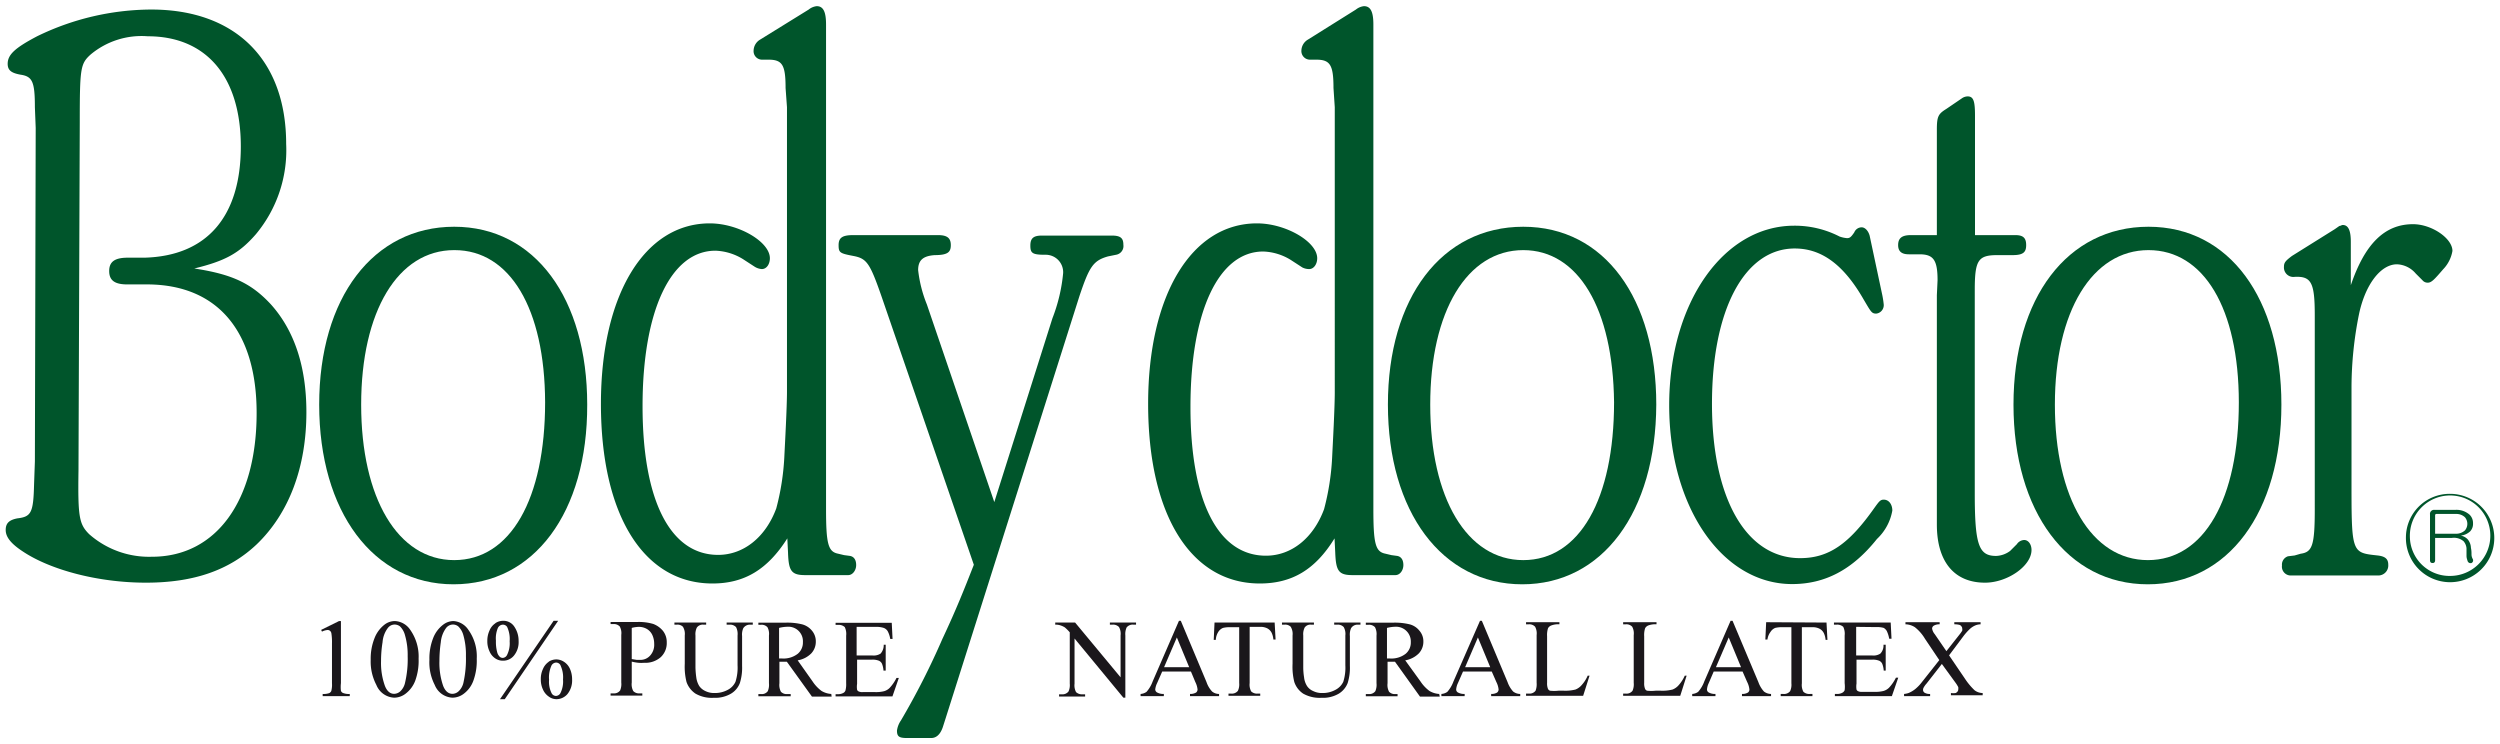
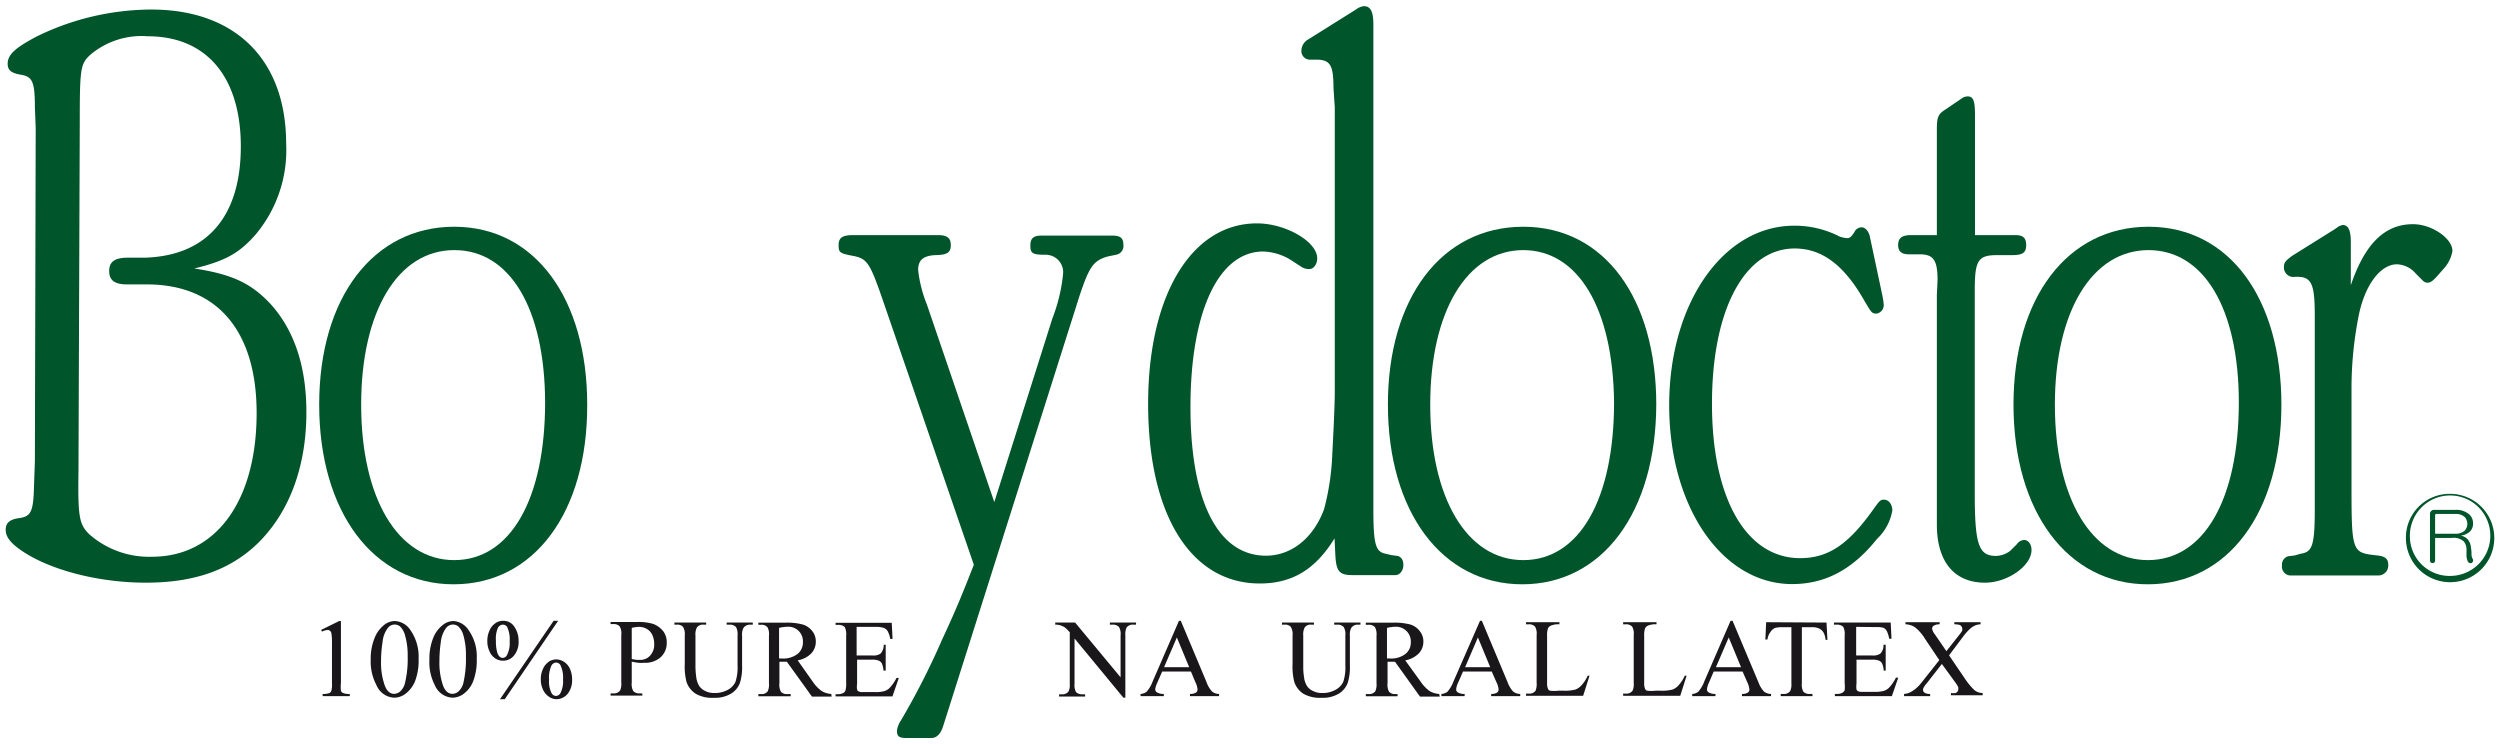
<svg xmlns="http://www.w3.org/2000/svg" width="215" height="64" viewBox="0 0 215 64">
  <g>
    <g>
      <g>
        <path d="M23.3,26.18c2,2.23,3.05,5.32,3.05,9.27,0,4.74-1.5,8.69-4.26,11.35-2.35,2.23-5.4,3.31-9.54,3.31S4.34,49,2,47.45C.89,46.73.49,46.15.49,45.58s.28-.86,1-1c1.21-.14,1.38-.5,1.44-2.94L3,39.69,3.07,11,3,9.22C3,7,2.78,6.57,1.75,6.42,1,6.28.66,6.06.66,5.49c0-.79.63-1.37,2.53-2.37A22.58,22.58,0,0,1,13,.82c7.24,0,11.61,4.31,11.61,11.56A11.28,11.28,0,0,1,22,20.15c-1.44,1.65-2.64,2.29-5.29,2.94C20,23.59,21.63,24.38,23.3,26.18ZM6.75,40.48c-.06,4,.06,4.6.92,5.46a7.79,7.79,0,0,0,5.4,1.94c5.52,0,9-4.81,9-12.36,0-7-3.33-11-9.31-11.06H10.94c-1.09,0-1.55-.36-1.55-1.15s.46-1.15,1.61-1.15h1.44c5.34-.15,8.27-3.52,8.27-9.56s-3-9.48-8-9.48A6.83,6.83,0,0,0,7.78,4.7c-.86.79-.92,1.15-.92,5.82Z" style="fill: #00552b" />
        <path d="M39,50.25c-6.89,0-11.55-6.25-11.55-15.45s4.66-15.3,11.61-15.3,11.44,6.18,11.44,15.3C50.53,44.07,45.93,50.25,39,50.25Zm.06-28.74c-4.83,0-8,5.25-8,13.29s3.16,13.37,8,13.37,7.82-5.25,7.82-13.58C46.85,26.54,43.86,21.51,39.09,21.51Z" style="fill: #00552b" />
-         <path d="M61.27,50.18c-5.92,0-9.59-5.89-9.59-15.45,0-9.34,3.73-15.52,9.36-15.52,2.47,0,5.17,1.58,5.17,3,0,.5-.28.93-.69.93a1.3,1.3,0,0,1-.63-.21l-1-.65a4.84,4.84,0,0,0-2.36-.72c-3.85,0-6.27,5.18-6.27,13.37s2.42,12.79,6.5,12.79c2.18,0,4.08-1.51,5-4a21.3,21.3,0,0,0,.69-4.38c.06-1.22.23-4.31.23-5.68V9.22l-.12-1.65c0-2-.28-2.44-1.49-2.44h-.58a.73.73,0,0,1-.68-.79,1.13,1.13,0,0,1,.57-.94L69.55.82a1.31,1.31,0,0,1,.69-.29c.57,0,.8.5.8,1.58V43.78c0,2.88.17,3.6.92,3.81l.63.15.52.07c.35.07.52.36.52.79s-.29.86-.69.86H69.26c-1.21,0-1.44-.36-1.49-1.94l-.06-1.22C66,49,64,50.18,61.27,50.18Z" style="fill: #00552b" />
        <path d="M75.8,25.46c-1-2.87-1.27-3.23-2.42-3.45s-1.26-.28-1.26-.93.34-.86,1.26-.86h7.3c.81,0,1.09.28,1.09.86s-.23.86-1.38.86c-1,.07-1.43.43-1.43,1.29a11.17,11.17,0,0,0,.75,2.95l5.8,17,5-15.81a14.36,14.36,0,0,0,.92-3.88,1.5,1.5,0,0,0-1.55-1.58c-1.1,0-1.27-.14-1.27-.79s.29-.86,1-.86h6c.75,0,1,.21,1,.79a.76.76,0,0,1-.63.86l-.69.14c-1.27.36-1.61.87-2.47,3.45L81.31,61.82l-.23.72c-.22.64-.57.93-1,.93H78c-.69,0-.86-.14-.86-.64a2,2,0,0,1,.34-.87,64.24,64.24,0,0,0,3.56-7c1.21-2.58,1.84-4.17,2.71-6.39Z" style="fill: #00552b" />
        <path d="M108.34,50.18c-5.92,0-9.6-5.89-9.6-15.45,0-9.34,3.73-15.52,9.36-15.52,2.48,0,5.18,1.58,5.18,3,0,.5-.29.93-.69.93A1.3,1.3,0,0,1,112,23l-1-.65a4.81,4.81,0,0,0-2.36-.72c-3.85,0-6.26,5.18-6.26,13.37s2.41,12.79,6.49,12.79c2.19,0,4.08-1.51,5-4a21.3,21.3,0,0,0,.69-4.38c.06-1.22.23-4.31.23-5.68V9.22l-.11-1.65c0-2-.29-2.44-1.5-2.44h-.57a.74.74,0,0,1-.69-.79,1.13,1.13,0,0,1,.57-.94L116.61.82a1.34,1.34,0,0,1,.69-.29c.58,0,.81.5.81,1.58V43.78c0,2.88.17,3.6.92,3.81l.63.15.51.07c.35.07.52.36.52.79s-.28.86-.69.86h-3.68c-1.2,0-1.43-.36-1.49-1.94l-.06-1.22C113.11,49,111.1,50.18,108.34,50.18Z" style="fill: #00552b" />
        <path d="M130.91,50.25c-6.9,0-11.55-6.25-11.55-15.45S124,19.5,131,19.5s11.44,6.18,11.44,15.3C142.4,44.07,137.8,50.25,130.91,50.25ZM131,21.51c-4.82,0-8,5.25-8,13.29s3.16,13.37,8,13.37,7.81-5.25,7.81-13.58C138.72,26.54,135.73,21.51,131,21.51Z" style="fill: #00552b" />
        <path d="M161.88,25.39a7.74,7.74,0,0,1,.12.79.73.73,0,0,1-.64.79c-.4,0-.45-.14-1.09-1.22-1.72-3-3.62-4.38-5.92-4.38-4.31,0-7.12,5.24-7.12,13.36S150.16,48,154.81,48c2.47,0,4.2-1.22,6.38-4.31.41-.57.52-.72.81-.72.46,0,.74.43.74.94a4.39,4.39,0,0,1-1.32,2.44c-2.12,2.66-4.48,3.88-7.3,3.88-6,0-10.57-6.61-10.57-15.38s4.65-15.44,10.75-15.44a8.41,8.41,0,0,1,3.9.93,2.48,2.48,0,0,0,.64.14c.23,0,.34-.07.63-.5a.69.69,0,0,1,.63-.43c.29,0,.57.29.69.72Z" style="fill: #00552b" />
        <path d="M173.33,20.22c.7,0,.92.28.92.86s-.22.86-1.15.86h-1.32c-1.66,0-1.95.43-1.95,3V42.42c0,4.45.34,5.39,1.84,5.39a2.14,2.14,0,0,0,1.2-.43l.58-.58a.8.8,0,0,1,.63-.36c.35,0,.63.36.63.86,0,1.37-2.07,2.81-4,2.81-2.64,0-4.14-1.8-4.14-5V25.39l.06-1.29c0-1.73-.35-2.23-1.55-2.23h-.92c-.58,0-.92-.22-.92-.79s.29-.86,1.09-.86h2.24V11.16c0-1.15.12-1.36.81-1.79l1.38-.94a.89.89,0,0,1,.46-.14c.51,0,.63.43.63,1.65V20.22Z" style="fill: #00552b" />
        <path d="M184.71,50.25c-6.9,0-11.55-6.25-11.55-15.45s4.65-15.3,11.61-15.3,11.43,6.18,11.43,15.3C196.2,44.07,191.61,50.25,184.71,50.25Zm.06-28.74c-4.83,0-8.05,5.25-8.05,13.29s3.16,13.37,8,13.37,7.82-5.25,7.82-13.58C192.53,26.54,189.54,21.51,184.77,21.51Z" style="fill: #00552b" />
        <path d="M207.52,19.28c1.61,0,3.39,1.22,3.39,2.3a3,3,0,0,1-.8,1.58c-.75.87-1,1.15-1.32,1.15a.57.57,0,0,1-.46-.21l-.58-.58a2.23,2.23,0,0,0-1.61-.79c-1.43,0-2.75,1.8-3.27,4.31a32,32,0,0,0-.64,6.18c0,1.8,0,5.18,0,7.55,0,6.82-.06,6.75,2.24,7,.63.07.92.28.92.79a.86.86,0,0,1-.92.93h-7.53a.76.76,0,0,1-.69-.86.75.75,0,0,1,.52-.79l.57-.07.52-.15c1-.14,1.21-.72,1.21-3.81V27.12c0-2.81-.29-3.38-1.73-3.31a.81.81,0,0,1-.92-.86c0-.36.12-.51.69-.94l3.68-2.3.4-.28c.12,0,.18-.08.29-.08.46,0,.69.44.69,1.44v3.74C203.39,20.93,205.11,19.28,207.52,19.28Z" style="fill: #00552b" />
      </g>
      <path d="M27.62,54.17l1.54-.76h.16v5.34a2.87,2.87,0,0,0,0,.66.32.32,0,0,0,.19.19,1.36,1.36,0,0,0,.57.08v.19H27.75v-.19a1.51,1.51,0,0,0,.56-.07.39.39,0,0,0,.18-.18,2.11,2.11,0,0,0,.06-.68V55.34a4.86,4.86,0,0,0-.05-.87.36.36,0,0,0-.12-.22.31.31,0,0,0-.21-.07,1.28,1.28,0,0,0-.48.14Z" style="fill: #1a171b" />
      <path d="M32.9,55.23A2.31,2.31,0,0,1,33.36,54a.74.74,0,0,1,.57-.29.76.76,0,0,1,.47.16,1.64,1.64,0,0,1,.43.76,6.11,6.11,0,0,1,.23,1.8,8.82,8.82,0,0,1-.22,2.26,1.44,1.44,0,0,1-.41.76.83.83,0,0,1-.53.22c-.35,0-.62-.23-.8-.69a5.81,5.81,0,0,1-.33-2.13A10,10,0,0,1,32.9,55.23Zm-.53,3.68A1.74,1.74,0,0,0,33.89,60a1.62,1.62,0,0,0,1-.35,2.52,2.52,0,0,0,.82-1.11A5,5,0,0,0,36,56.65a4,4,0,0,0-.73-2.5,1.68,1.68,0,0,0-1.32-.74,1.48,1.48,0,0,0-.87.3,2.69,2.69,0,0,0-.87,1.17,4.76,4.76,0,0,0-.33,1.86A4.33,4.33,0,0,0,32.37,58.91Z" style="fill: #1a171b" />
      <path d="M37.91,55.23A2.4,2.4,0,0,1,38.37,54a.76.76,0,0,1,.58-.29.73.73,0,0,1,.46.16,1.64,1.64,0,0,1,.44.76,6.14,6.14,0,0,1,.22,1.8,9.38,9.38,0,0,1-.21,2.26,1.45,1.45,0,0,1-.42.76.81.81,0,0,1-.52.22q-.54,0-.81-.69a6,6,0,0,1-.32-2.13A11.28,11.28,0,0,1,37.91,55.23Zm-.52,3.68A1.73,1.73,0,0,0,38.9,60a1.62,1.62,0,0,0,1-.35,2.43,2.43,0,0,0,.81-1.11A5,5,0,0,0,41,56.65a3.91,3.91,0,0,0-.73-2.5A1.67,1.67,0,0,0,39,53.41a1.48,1.48,0,0,0-.87.3,2.63,2.63,0,0,0-.88,1.17,4.76,4.76,0,0,0-.32,1.86A4.23,4.23,0,0,0,37.39,58.91Z" style="fill: #1a171b" />
      <path d="M43.61,53.91a2.46,2.46,0,0,1,.22,1.24,2.25,2.25,0,0,1-.23,1.19.44.44,0,0,1-.38.24A.41.41,0,0,1,43,56.5a.8.8,0,0,1-.24-.4,3.42,3.42,0,0,1-.11-1A2.29,2.29,0,0,1,42.82,54a.5.5,0,0,1,.42-.28A.44.44,0,0,1,43.61,53.91Zm4-.52L43,60.13h.41L48,53.39Zm-5,.21a1.32,1.32,0,0,0-.51.62,2.08,2.08,0,0,0-.19.9,2,2,0,0,0,.19.9,1.34,1.34,0,0,0,.49.6,1.15,1.15,0,0,0,.67.2,1.19,1.19,0,0,0,.94-.44,1.82,1.82,0,0,0,.4-1.26,2.14,2.14,0,0,0-.35-1.2,1.11,1.11,0,0,0-1-.53A1.2,1.2,0,0,0,42.59,53.6Zm4.59,3.31a1.39,1.39,0,0,0-.5.61,2,2,0,0,0-.19.9,2,2,0,0,0,.19.89,1.42,1.42,0,0,0,.5.6,1.11,1.11,0,0,0,.66.22,1.25,1.25,0,0,0,.94-.44,1.86,1.86,0,0,0,.4-1.27,2.18,2.18,0,0,0-.18-.89,1.4,1.4,0,0,0-.51-.61,1.22,1.22,0,0,0-.66-.21A1.23,1.23,0,0,0,47.18,56.91Zm1,.31a2.39,2.39,0,0,1,.22,1.22,2.21,2.21,0,0,1-.22,1.16.46.46,0,0,1-.38.25.43.43,0,0,1-.38-.23,2.19,2.19,0,0,1-.22-1.16,2.5,2.5,0,0,1,.21-1.23.48.48,0,0,1,.39-.25A.44.44,0,0,1,48.21,57.22Z" style="fill: #1a171b" />
      <path d="M54.33,54a2.64,2.64,0,0,1,.6-.09,1.38,1.38,0,0,1,.7.18,1.19,1.19,0,0,1,.47.52,1.79,1.79,0,0,1,.16.76,1.37,1.37,0,0,1-.34,1,1.11,1.11,0,0,1-.83.38l-.33,0-.43-.07Zm.57,3a2.85,2.85,0,0,0,.49,0,2,2,0,0,0,1.44-.49,1.65,1.65,0,0,0,.51-1.26,1.55,1.55,0,0,0-.33-1,2,2,0,0,0-.83-.59,4.37,4.37,0,0,0-1.34-.17H52.51v.18h.24a.68.68,0,0,1,.55.21,1.19,1.19,0,0,1,.13.72v4.1a1.39,1.39,0,0,1-.1.68.64.64,0,0,1-.58.25h-.24v.19h2.73v-.19H55a.67.67,0,0,1-.54-.2,1.23,1.23,0,0,1-.13-.73V56.9A4.28,4.28,0,0,0,54.9,57Z" style="fill: #1a171b" />
      <path d="M62.49,53.72v-.18h2.25v.18H64.5a.67.67,0,0,0-.58.31,1.36,1.36,0,0,0-.1.67v2.56a4.42,4.42,0,0,1-.19,1.48,1.81,1.81,0,0,1-.74.9,2.66,2.66,0,0,1-1.51.37,2.8,2.8,0,0,1-1.57-.36,2,2,0,0,1-.77-1,5.38,5.38,0,0,1-.15-1.56V54.65a1.18,1.18,0,0,0-.16-.75.65.65,0,0,0-.51-.18H58v-.18h2.73v.18h-.24a.62.62,0,0,0-.56.25,1.29,1.29,0,0,0-.12.68v2.76a7.1,7.1,0,0,0,.07.84,1.89,1.89,0,0,0,.25.74,1.28,1.28,0,0,0,.51.43,1.71,1.71,0,0,0,.82.18,2.29,2.29,0,0,0,1.12-.27,1.48,1.48,0,0,0,.67-.69,4,4,0,0,0,.18-1.43V54.65a1.29,1.29,0,0,0-.13-.72.71.71,0,0,0-.55-.21Z" style="fill: #1a171b" />
      <path d="M67,54a3.29,3.29,0,0,1,.72-.1,1.25,1.25,0,0,1,1.33,1.33,1.25,1.25,0,0,1-.45,1,2,2,0,0,1-1.34.4H67Zm4.49,5.68a1.85,1.85,0,0,1-.84-.26,3.27,3.27,0,0,1-.77-.82L68.6,56.79a2.14,2.14,0,0,0,1.18-.61,1.47,1.47,0,0,0,.38-1,1.42,1.42,0,0,0-.33-.94,1.64,1.64,0,0,0-.82-.54,5.37,5.37,0,0,0-1.49-.15h-2.3v.18h.24a.67.67,0,0,1,.54.21,1.19,1.19,0,0,1,.13.72v4.1a1.39,1.39,0,0,1-.1.68.63.63,0,0,1-.57.25h-.24v.19H68v-.19H67.7a.67.67,0,0,1-.54-.2,1.23,1.23,0,0,1-.13-.73V56.91h.64l2.16,3h1.69Z" style="fill: #1a171b" />
      <path d="M75.39,53.91A2,2,0,0,1,76,54a.68.68,0,0,1,.34.28,2.13,2.13,0,0,1,.22.67h.2l-.07-1.39H71.86v.18h.22a.76.76,0,0,1,.57.19,1.36,1.36,0,0,1,.12.74v4.1a2,2,0,0,1-.06.61.39.39,0,0,1-.2.22.91.91,0,0,1-.43.1h-.22v.19h4.89l.55-1.59h-.2a3.62,3.62,0,0,1-.59.86,1.11,1.11,0,0,1-.47.28,2.84,2.84,0,0,1-.78.08H74.19a.7.7,0,0,1-.35-.06.25.25,0,0,1-.13-.14,1.68,1.68,0,0,1,0-.51V56.73H75a1.43,1.43,0,0,1,.58.09.53.53,0,0,1,.27.26,1.91,1.91,0,0,1,.13.59h.19V55.45H76a1.09,1.09,0,0,1-.27.76,1.1,1.1,0,0,1-.71.16H73.67V53.91Z" style="fill: #1a171b" />
      <path d="M90.75,53.54h1.71l3.91,4.71V54.64a1.16,1.16,0,0,0-.14-.72.7.7,0,0,0-.55-.2h-.23v-.18H97.7v.18h-.23a.66.66,0,0,0-.58.24,1.38,1.38,0,0,0-.11.68V60h-.17l-4.2-5.09v3.89a1.23,1.23,0,0,0,.13.72.73.73,0,0,0,.56.19h.22v.19H91.08v-.19h.23a.66.66,0,0,0,.58-.24,1.3,1.3,0,0,0,.11-.67V54.38a4,4,0,0,0-.42-.42,1.67,1.67,0,0,0-.42-.19,1.37,1.37,0,0,0-.41-.05Z" style="fill: #1a171b" />
      <path d="M100.11,57.38l1.1-2.56,1.06,2.56Zm2.69,1.28a1.81,1.81,0,0,1,.19.64.35.35,0,0,1-.13.26,1,1,0,0,1-.52.12v.19h2.5v-.19a.94.94,0,0,1-.6-.21,2.24,2.24,0,0,1-.48-.81l-2.21-5.27h-.16L99.13,58.6a2.79,2.79,0,0,1-.53.9,1,1,0,0,1-.51.18v.19h2v-.19a1.12,1.12,0,0,1-.6-.14.31.31,0,0,1-.14-.25,1.66,1.66,0,0,1,.16-.54l.44-1h2.47Z" style="fill: #1a171b" />
-       <path d="M109.62,53.54,109.7,55h-.19a1.65,1.65,0,0,0-.14-.56.87.87,0,0,0-.38-.4,1.28,1.28,0,0,0-.63-.13h-.89v4.83a1.23,1.23,0,0,0,.13.72.72.72,0,0,0,.56.19h.22v.19h-2.73v-.19h.23a.66.66,0,0,0,.58-.24,1.3,1.3,0,0,0,.11-.67V53.94h-.76a2.36,2.36,0,0,0-.63.06.85.85,0,0,0-.41.35,1.37,1.37,0,0,0-.21.68h-.18l.07-1.49Z" style="fill: #1a171b" />
      <path d="M114.74,53.72v-.18H117v.18h-.24a.65.65,0,0,0-.57.31,1.36,1.36,0,0,0-.1.67v2.56a4.42,4.42,0,0,1-.19,1.48,1.86,1.86,0,0,1-.74.9,2.66,2.66,0,0,1-1.51.37,2.86,2.86,0,0,1-1.58-.36,1.94,1.94,0,0,1-.76-1,5.38,5.38,0,0,1-.15-1.56V54.65a1.18,1.18,0,0,0-.16-.75.67.67,0,0,0-.52-.18h-.23v-.18H113v.18h-.25a.6.6,0,0,0-.55.25,1.29,1.29,0,0,0-.12.68v2.76a5.46,5.46,0,0,0,.07.84,1.74,1.74,0,0,0,.25.74,1.16,1.16,0,0,0,.51.43,1.69,1.69,0,0,0,.82.18,2.25,2.25,0,0,0,1.11-.27,1.51,1.51,0,0,0,.68-.69,4,4,0,0,0,.18-1.43V54.65a1.19,1.19,0,0,0-.14-.72.67.67,0,0,0-.54-.21Z" style="fill: #1a171b" />
      <path d="M119.28,54a3.29,3.29,0,0,1,.72-.1,1.27,1.27,0,0,1,1.33,1.33,1.25,1.25,0,0,1-.45,1,2,2,0,0,1-1.34.4h-.26Zm4.49,5.68a1.85,1.85,0,0,1-.84-.26,3.27,3.27,0,0,1-.77-.82l-1.31-1.81a2.17,2.17,0,0,0,1.18-.61,1.47,1.47,0,0,0,.38-1,1.38,1.38,0,0,0-.34-.94,1.58,1.58,0,0,0-.81-.54,5.42,5.42,0,0,0-1.49-.15h-2.31v.18h.24a.69.69,0,0,1,.55.21,1.27,1.27,0,0,1,.13.72v4.1a1.39,1.39,0,0,1-.1.68.65.65,0,0,1-.58.25h-.24v.19h2.73v-.19H120a.67.67,0,0,1-.54-.2,1.23,1.23,0,0,1-.13-.73V56.91h.64l2.15,3h1.7Z" style="fill: #1a171b" />
      <path d="M126,57.38l1.1-2.56,1.06,2.56Zm2.69,1.28a1.81,1.81,0,0,1,.19.64.35.35,0,0,1-.13.26.94.94,0,0,1-.51.12v.19h2.5v-.19a1,1,0,0,1-.61-.21,2.39,2.39,0,0,1-.48-.81l-2.21-5.27h-.16L125,58.6a2.79,2.79,0,0,1-.53.9,1,1,0,0,1-.51.18v.19h2v-.19a1.12,1.12,0,0,1-.6-.14.3.3,0,0,1-.13-.25,1.58,1.58,0,0,1,.15-.54l.44-1h2.47Z" style="fill: #1a171b" />
      <path d="M136.54,58.11l.16,0-.55,1.73h-4.91v-.19h.24a.65.65,0,0,0,.58-.25,1.57,1.57,0,0,0,.09-.68v-4.1a1.21,1.21,0,0,0-.13-.72.67.67,0,0,0-.54-.21h-.24v-.18h2.87v.18a1.66,1.66,0,0,0-.7.1.52.52,0,0,0-.28.24,1.89,1.89,0,0,0-.08.69v4a1.23,1.23,0,0,0,.08.53.31.31,0,0,0,.17.15,3.3,3.3,0,0,0,.73,0h.46a3.52,3.52,0,0,0,1-.1,1.34,1.34,0,0,0,.53-.38A2.87,2.87,0,0,0,136.54,58.11Z" style="fill: #1a171b" />
      <path d="M144.89,58.11l.16,0-.55,1.73h-4.91v-.19h.24a.63.63,0,0,0,.57-.25,1.39,1.39,0,0,0,.1-.68v-4.1a1.21,1.21,0,0,0-.13-.72.67.67,0,0,0-.54-.21h-.24v-.18h2.87v.18a1.71,1.71,0,0,0-.71.1.54.54,0,0,0-.27.24,1.89,1.89,0,0,0-.08.69v4a1.23,1.23,0,0,0,.08.53.28.28,0,0,0,.17.15,3.3,3.3,0,0,0,.73,0h.46a3.52,3.52,0,0,0,1-.1,1.34,1.34,0,0,0,.53-.38A3.1,3.1,0,0,0,144.89,58.11Z" style="fill: #1a171b" />
      <path d="M147.57,57.38l1.1-2.56,1.06,2.56Zm2.69,1.28a1.81,1.81,0,0,1,.19.64.32.32,0,0,1-.13.26.94.94,0,0,1-.51.12v.19h2.5v-.19a1,1,0,0,1-.61-.21,2.39,2.39,0,0,1-.48-.81L149,53.39h-.17l-2.26,5.21a2.79,2.79,0,0,1-.53.9,1,1,0,0,1-.51.18v.19h2v-.19a1.12,1.12,0,0,1-.6-.14.3.3,0,0,1-.13-.25,1.58,1.58,0,0,1,.15-.54l.43-1h2.48Z" style="fill: #1a171b" />
      <path d="M157.08,53.54l.08,1.49H157a1.65,1.65,0,0,0-.14-.56.87.87,0,0,0-.38-.4,1.28,1.28,0,0,0-.63-.13h-.89v4.83a1.23,1.23,0,0,0,.13.72.73.73,0,0,0,.56.19h.22v.19h-2.73v-.19h.23a.66.66,0,0,0,.58-.24,1.3,1.3,0,0,0,.11-.67V53.94h-.76a2.36,2.36,0,0,0-.63.06.85.85,0,0,0-.41.35A1.37,1.37,0,0,0,152,55h-.18l.07-1.49Z" style="fill: #1a171b" />
      <path d="M159.63,53.91v2.46H161a1.08,1.08,0,0,0,.71-.16,1,1,0,0,0,.27-.76h.19v2.22H162a1.91,1.91,0,0,0-.13-.59.53.53,0,0,0-.27-.26,1.43,1.43,0,0,0-.58-.09h-1.36v2.06a1.68,1.68,0,0,0,0,.51.25.25,0,0,0,.13.14.7.7,0,0,0,.35.06h1.07a2.84,2.84,0,0,0,.78-.08,1.11,1.11,0,0,0,.47-.28,3.62,3.62,0,0,0,.59-.86h.2l-.55,1.59h-4.9v-.19H158a.91.91,0,0,0,.43-.1.45.45,0,0,0,.21-.22,2.49,2.49,0,0,0,0-.61v-4.1a1.36,1.36,0,0,0-.12-.74.76.76,0,0,0-.57-.19h-.23v-.18h4.88l.07,1.39h-.2a2.51,2.51,0,0,0-.21-.67A.76.76,0,0,0,162,54a2,2,0,0,0-.65-.07Z" style="fill: #1a171b" />
      <path d="M167.62,56.36l1.36,2a5.7,5.7,0,0,0,.83,1,1.16,1.16,0,0,0,.7.24v.19h-2.73v-.19a1.37,1.37,0,0,0,.41,0,.48.48,0,0,0,.16-.13.29.29,0,0,0,.06-.17.78.78,0,0,0,0-.21,2.94,2.94,0,0,0-.26-.41L167,57.1l-1.32,1.69a1.7,1.7,0,0,0-.25.35.41.41,0,0,0-.05.19.29.29,0,0,0,.13.24.84.84,0,0,0,.48.11v.19h-2.24v-.19a1.65,1.65,0,0,0,.41-.09,2.43,2.43,0,0,0,.55-.33,3.59,3.59,0,0,0,.59-.62l1.48-1.87-1.23-1.83a3.61,3.61,0,0,0-.87-1,1.55,1.55,0,0,0-.81-.25v-.18h2.94v.18a.94.94,0,0,0-.51.12.31.31,0,0,0-.14.24,1,1,0,0,0,.23.49l1,1.46,1.12-1.42a2.94,2.94,0,0,0,.24-.34.43.43,0,0,0,0-.19.25.25,0,0,0-.06-.17.33.33,0,0,0-.17-.14,1.71,1.71,0,0,0-.45-.05v-.18h2.26v.18a1.26,1.26,0,0,0-.44.09,1.7,1.7,0,0,0-.46.29,4.92,4.92,0,0,0-.59.66Z" style="fill: #1a171b" />
      <path d="M211.23,44.2a1.06,1.06,0,0,1,.76.29.88.88,0,0,1,0,1.12,1.11,1.11,0,0,1-.81.29h-1.76V44.32a.11.11,0,0,1,.12-.12Zm-1.85-.35a.35.35,0,0,0-.4.4v3.92c0,.17.07.25.22.25s.22-.08.22-.25V46.26h1.45a1.28,1.28,0,0,1,1,.29,1.08,1.08,0,0,1,.25.6c0,.24,0,.45,0,.65s.06.32.09.44a.27.27,0,0,0,.34.18.25.25,0,0,0,.11-.34.81.81,0,0,1-.11-.37c0-.18,0-.38-.05-.59a1.2,1.2,0,0,0-.29-.75,1.13,1.13,0,0,0-.58-.31,1.39,1.39,0,0,0,.8-.36.93.93,0,0,0,.25-.69,1,1,0,0,0-.29-.74,1.7,1.7,0,0,0-1.25-.42Z" style="fill: #00552b" />
      <path d="M206.91,46.17a3.8,3.8,0,1,0,3.8-3.7A3.76,3.76,0,0,0,206.91,46.17Zm.34,0a3.46,3.46,0,1,1,3.46,3.36A3.41,3.41,0,0,1,207.25,46.17Z" style="fill: #00552b" />
    </g>
    <rect width="215" height="64" style="fill: none" />
  </g>
</svg>